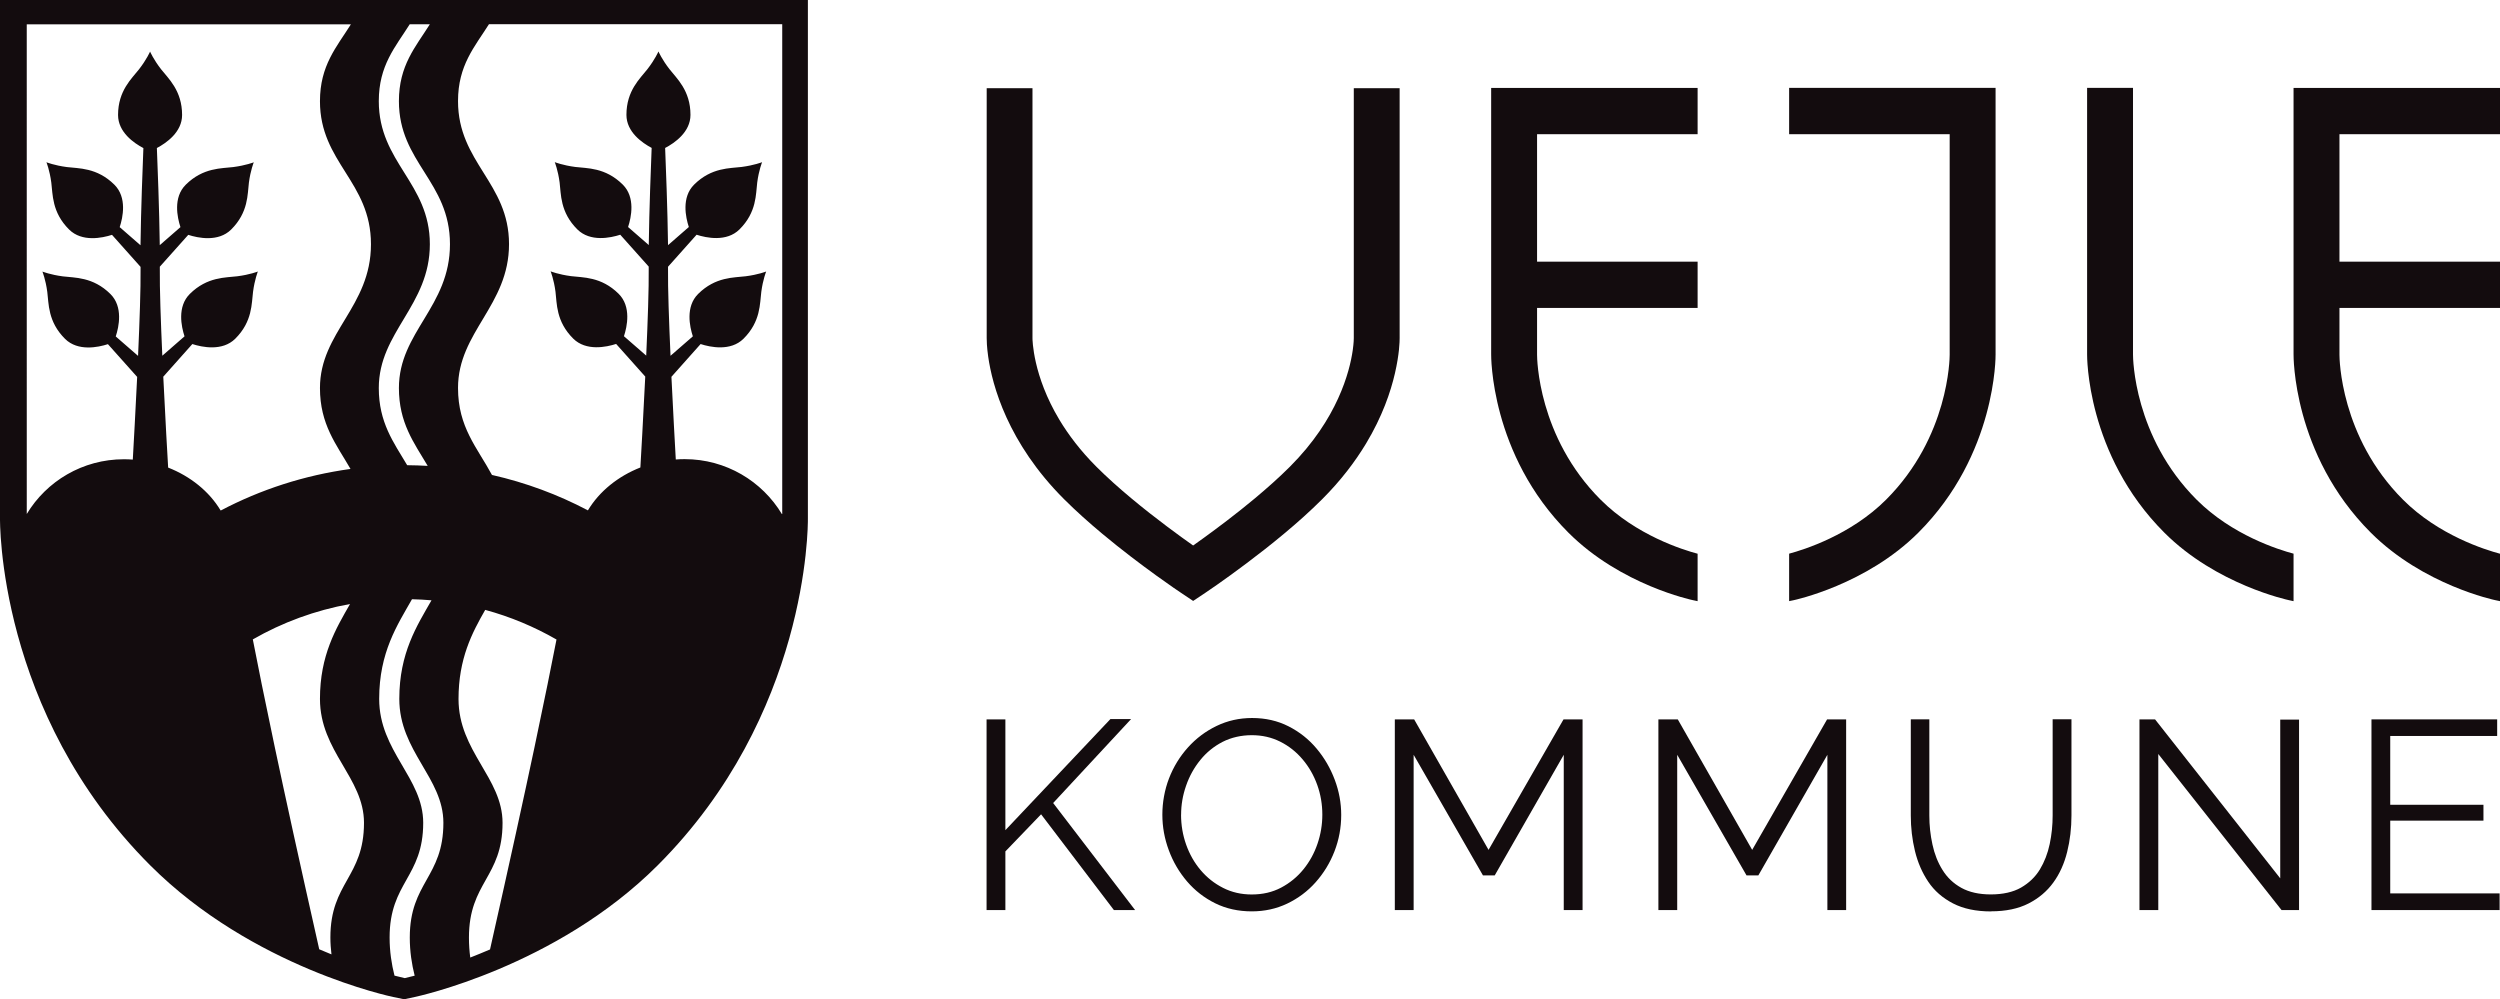
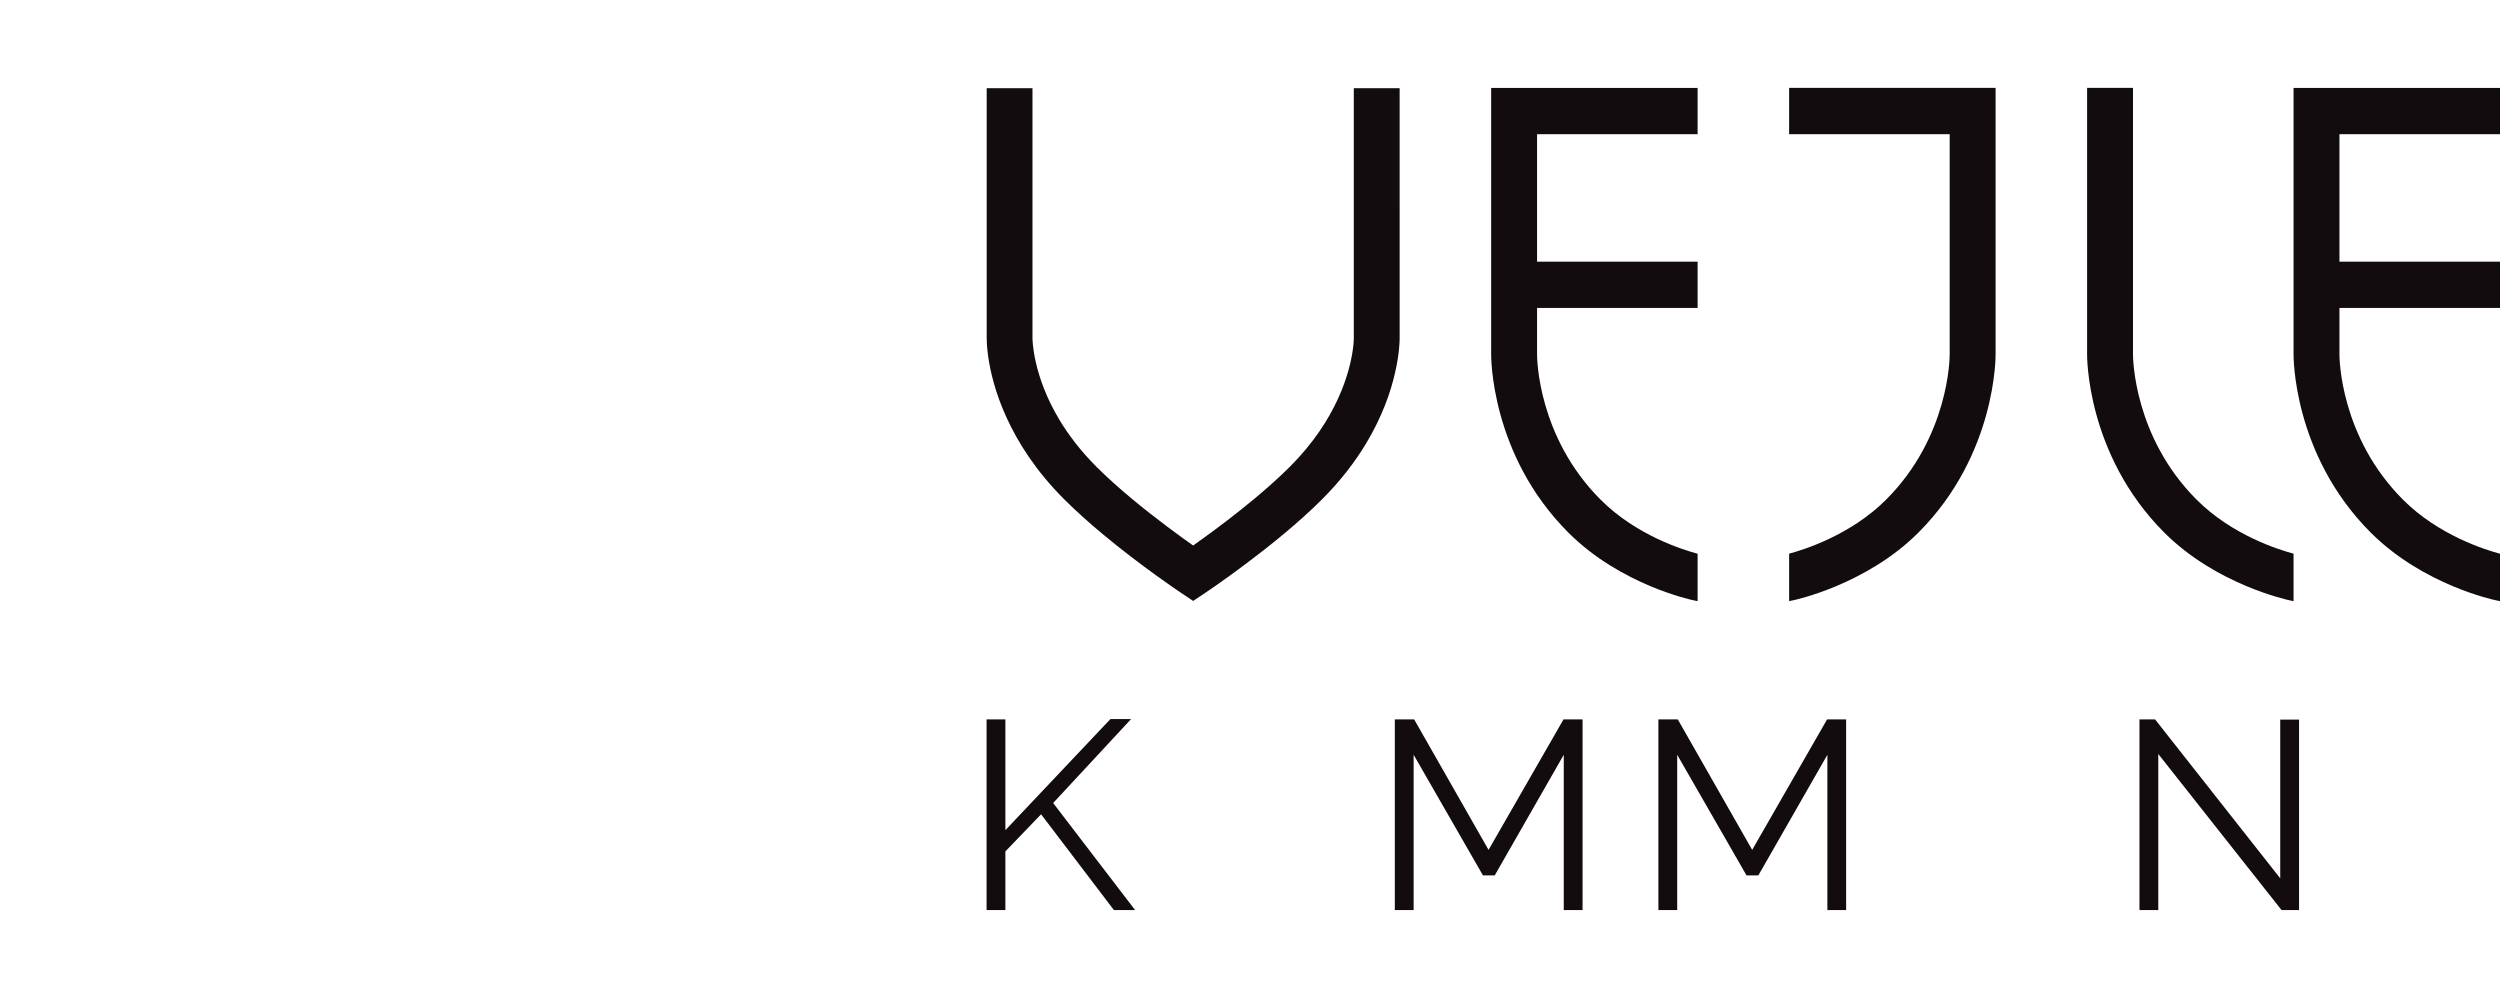
<svg xmlns="http://www.w3.org/2000/svg" id="Layer_1" data-name="Layer 1" viewBox="0 0 441.15 176.34">
  <defs>
    <style>
      .cls-1 {
        fill: #130c0e;
      }
    </style>
  </defs>
  <polygon class="cls-1" points="174.09 160.59 174.09 126.94 177.41 126.94 177.41 146.49 195.94 126.89 199.59 126.89 185.84 141.7 200.3 160.59 196.56 160.59 183.71 143.69 177.41 150.24 177.41 160.59 174.09 160.59" />
-   <path class="cls-1" d="m220.9,160.82c-2.37,0-4.52-.47-6.45-1.42-1.93-.95-3.59-2.24-4.98-3.86-1.39-1.63-2.47-3.46-3.22-5.5-.76-2.04-1.14-4.13-1.14-6.28s.39-4.38,1.18-6.42c.79-2.04,1.9-3.85,3.34-5.45,1.44-1.6,3.12-2.86,5.05-3.79,1.93-.93,4.01-1.4,6.26-1.4,2.37,0,4.52.49,6.44,1.47,1.93.98,3.58,2.29,4.95,3.93,1.38,1.64,2.44,3.48,3.2,5.5.76,2.02,1.14,4.09,1.14,6.21,0,2.24-.4,4.38-1.19,6.42-.79,2.04-1.9,3.85-3.32,5.45-1.42,1.6-3.1,2.85-5.02,3.77-1.93.92-4.01,1.37-6.26,1.37m-12.47-17.06c0,1.83.3,3.6.9,5.29.6,1.69,1.45,3.19,2.56,4.5,1.11,1.31,2.42,2.35,3.96,3.13,1.53.78,3.22,1.16,5.05,1.16,1.93,0,3.66-.4,5.19-1.21,1.53-.81,2.84-1.88,3.93-3.22,1.09-1.34,1.92-2.85,2.49-4.53.57-1.67.85-3.38.85-5.12,0-1.83-.3-3.59-.9-5.26-.6-1.67-1.46-3.18-2.58-4.5-1.12-1.33-2.44-2.37-3.96-3.13-1.52-.76-3.19-1.14-5.02-1.14s-3.61.4-5.14,1.18c-1.53.79-2.85,1.86-3.93,3.2-1.09,1.34-1.93,2.85-2.51,4.53-.59,1.68-.88,3.38-.88,5.12" />
  <polygon class="cls-1" points="275.94 160.59 275.94 133.19 263.76 154.47 261.68 154.47 249.45 133.19 249.45 160.59 246.13 160.59 246.13 126.94 249.54 126.94 262.67 149.97 275.9 126.94 279.26 126.94 279.26 160.59 275.94 160.59" />
  <polygon class="cls-1" points="322.46 160.59 322.46 133.19 310.28 154.47 308.19 154.47 295.96 133.19 295.96 160.59 292.64 160.59 292.64 126.94 296.06 126.94 309.19 149.97 322.41 126.94 325.77 126.94 325.77 160.59 322.46 160.59" />
-   <path class="cls-1" d="m351.35,160.83c-2.66,0-4.9-.47-6.73-1.42-1.83-.95-3.29-2.22-4.36-3.82-1.07-1.59-1.86-3.41-2.35-5.43-.49-2.02-.73-4.11-.73-6.26v-16.97h3.27v16.97c0,1.74.18,3.44.55,5.12.36,1.68.95,3.18,1.78,4.5.82,1.33,1.93,2.38,3.32,3.15,1.39.77,3.13,1.16,5.21,1.16s3.93-.4,5.33-1.21c1.4-.81,2.51-1.87,3.32-3.2.8-1.33,1.38-2.82,1.73-4.48.35-1.66.52-3.34.52-5.05v-16.97h3.32v16.97c0,2.24-.25,4.39-.76,6.44-.51,2.06-1.32,3.86-2.44,5.4-1.12,1.55-2.58,2.78-4.38,3.7-1.8.92-4,1.38-6.59,1.38" />
  <polygon class="cls-1" points="380.85 133.05 380.85 160.59 377.53 160.59 377.53 126.94 380.28 126.94 402.37 154.99 402.37 126.98 405.69 126.98 405.69 160.59 402.6 160.59 380.85 133.05" />
-   <polygon class="cls-1" points="418.47 126.94 418.47 160.59 441.08 160.59 441.08 157.65 421.78 157.65 421.78 144.81 438.23 144.81 438.23 142.01 421.78 142.01 421.78 129.87 440.65 129.87 440.65 126.94 418.47 126.94" />
  <path class="cls-1" d="m441.15,15.52h-36.43v46.97c0,.17-.21,17.66,13.62,31.49,9.29,9.29,21.88,11.9,22,11.93l.81.17v-8.37h0c-2.61-.69-10.86-3.27-17.11-9.53-11.1-11.1-11.22-24.98-11.22-25.57v-8.27h28.33v-8.17h-28.33v-22.49h28.33v-8.17Z" />
  <path class="cls-1" d="m376.39,15.51h-8.1v47.04c0,.16-.18,17.63,13.62,31.43,9.21,9.22,21.88,11.9,22.01,11.93l.78.17h.02v-8.38c-2.61-.69-10.86-3.27-17.11-9.53-11.09-11.1-11.22-24.99-11.22-25.57V15.51Z" />
  <path class="cls-1" d="m352.14,15.51h-36.43v8.17h28.33v38.92c0,.59-.13,14.48-11.22,25.57-6.25,6.25-14.5,8.83-17.11,9.53v8.37h.02s.78-.16.78-.16c.13-.03,12.8-2.71,22.01-11.93,13.8-13.8,13.62-31.27,13.62-31.43V15.51Z" />
  <path class="cls-1" d="m299.56,15.52h-36.43v46.97c0,.17-.21,17.66,13.62,31.49,9.29,9.29,21.88,11.9,22,11.93l.81.17v-8.37h0c-2.61-.69-10.86-3.27-17.11-9.53-11.1-11.1-11.22-24.98-11.22-25.57v-8.27h28.33v-8.17h-28.33v-22.49h28.33v-8.17Z" />
  <path class="cls-1" d="m246.97,15.56h-8.08v44.1c0,.08,0,.83-.18,2.1-.27,1.91-.94,4.95-2.59,8.56-1.65,3.62-4.27,7.8-8.52,12.05-1.87,1.87-4.03,3.79-6.2,5.6-3.26,2.72-6.56,5.19-9.03,6.98-.68.49-1.3.93-1.83,1.31-1.21-.85-2.82-2.01-4.64-3.38-1.94-1.46-4.12-3.15-6.27-4.95-2.16-1.8-4.29-3.7-6.15-5.56-2.83-2.83-4.94-5.64-6.52-8.26-2.37-3.94-3.56-7.49-4.16-10.09-.3-1.3-.45-2.36-.53-3.11-.08-.75-.08-1.19-.08-1.25,0-.03,0-43.03,0-44.1h-8.08c0,1.07,0,44.08,0,44.1,0,.39.02,1.54.26,3.24.36,2.55,1.22,6.35,3.24,10.78,2.02,4.42,5.2,9.46,10.16,14.41,2.11,2.11,4.43,4.17,6.74,6.1,3.46,2.89,6.89,5.46,9.46,7.32,2.57,1.86,4.29,3.01,4.33,3.03l2.24,1.5,2.25-1.5s3.09-2.06,7.15-5.12c2.04-1.53,4.33-3.31,6.64-5.24,2.31-1.92,4.63-3.99,6.74-6.1,3.3-3.3,5.82-6.64,7.73-9.81,2.86-4.75,4.35-9.12,5.11-12.44.38-1.66.59-3.06.7-4.11.11-1.06.12-1.78.12-2.08V15.56Z" />
-   <path class="cls-1" d="m142.56,91.48V0H0v91.36c0,.34-.52,34.31,26.5,61.33,18.07,18.07,42.65,23.19,42.89,23.24l1.94.4,1.85-.4c.25-.05,24.91-5.27,42.88-23.24,26.5-26.5,26.52-59.68,26.5-61.22m-4.59-.76c-3.48-5.79-9.86-9.69-17.16-9.69-.52,0-1.04.02-1.56.06-.16-2.87-.48-8.55-.77-14.59l5.15-5.78c1.72.56,5.29,1.31,7.56-.93,3.08-3.05,2.88-6.27,3.15-8.29.29-2.19.86-3.58.86-3.58h0s-1.4.56-3.62.84c-2.04.26-5.3.06-8.38,3.11-2.27,2.25-1.5,5.78-.94,7.49l-3.94,3.43c-.27-6.05-.48-11.96-.44-15.3,0-.13,0-.27,0-.41l5.04-5.65c1.72.56,5.29,1.31,7.56-.93,3.08-3.05,2.88-6.27,3.14-8.29.29-2.19.86-3.58.86-3.58h0s-1.4.55-3.61.84c-2.04.26-5.3.06-8.38,3.11-2.27,2.25-1.5,5.78-.94,7.49l-3.67,3.2c-.08-6.21-.39-14.15-.51-17.15,1.66-.87,4.47-2.8,4.47-5.84,0-4.31-2.45-6.45-3.7-8.06-1.36-1.75-1.95-3.13-1.95-3.13h0s-.59,1.38-1.95,3.13c-1.26,1.62-3.7,3.75-3.7,8.06,0,3.03,2.79,4.95,4.45,5.83-.12,2.99-.43,10.93-.51,17.14l-3.65-3.18c.56-1.7,1.33-5.24-.94-7.49-3.08-3.05-6.33-2.85-8.38-3.11-2.22-.29-3.62-.85-3.62-.85h0s.57,1.39.86,3.59c.26,2.02.06,5.24,3.14,8.29,2.27,2.24,5.83,1.49,7.56.93l5.02,5.62c0,.15,0,.29,0,.43.04,3.34-.17,9.24-.44,15.28l-3.93-3.42c.56-1.7,1.33-5.24-.94-7.49-3.08-3.05-6.34-2.85-8.38-3.11-2.22-.29-3.62-.85-3.62-.85h0s.57,1.39.86,3.59c.26,2.02.06,5.24,3.14,8.29,2.27,2.24,5.84,1.49,7.56.93l5.14,5.76c-.36,7.34-.75,14.16-.86,16.04-3.91,1.54-7.24,4.19-9.27,7.59,0,0,0-.02.01-.02-5.27-2.78-10.95-4.9-16.93-6.25-2.62-4.86-5.99-8.41-5.99-15.35,0-9.9,9-14.55,9-25.38s-9-14.38-9-25.24c0-6.34,2.94-9.57,5.46-13.57h51.75c0,2.01,0,74.75,0,86.43m-34.81.32s-.02.04-.03.05c0-.02.02-.04.03-.05m-.45.97s-.04.08-.05.13c.02-.04.04-.08.05-.13m-.37.99c-.02.07-.05.13-.07.2.02-.07.05-.13.07-.2m-.37,1.25s0,0,0,0c0,0,0,.02,0,.02,0,0,0-.02,0-.02,0,0,0,0,0,0m-30.18-12.14c-2.41-4.05-5.01-7.52-5.01-13.62,0-9.9,9.01-14.55,9.01-25.38s-9.01-14.38-9.01-25.24c0-6.34,2.94-9.57,5.46-13.57h3.55c-2.51,4-5.46,7.23-5.46,13.57,0,10.85,9.01,14.17,9.01,25.24s-9.01,15.48-9.01,25.38c0,6.15,2.65,9.64,5.08,13.74-1.2-.07-2.41-.11-3.62-.12m-32.93,7.97c-2.03-3.38-5.35-6.02-9.25-7.55-.11-1.89-.51-8.7-.86-16.04l5.13-5.76c1.72.56,5.29,1.31,7.56-.93,3.08-3.05,2.88-6.27,3.15-8.29.29-2.19.85-3.58.85-3.58h0s-1.4.56-3.62.84c-2.04.26-5.3.06-8.38,3.11-2.27,2.25-1.5,5.78-.94,7.49l-3.92,3.42c-.27-6.04-.48-11.94-.44-15.28,0-.14,0-.28,0-.43l5.02-5.62c1.72.56,5.29,1.31,7.56-.93,3.08-3.05,2.88-6.27,3.14-8.29.29-2.19.86-3.58.86-3.58h0s-1.4.55-3.62.84c-2.04.26-5.3.06-8.38,3.11-2.27,2.25-1.5,5.78-.94,7.49l-3.65,3.18c-.08-6.21-.39-14.15-.51-17.14,1.66-.88,4.45-2.8,4.45-5.83,0-4.31-2.44-6.45-3.7-8.06-1.36-1.75-1.95-3.13-1.95-3.13h0s-.59,1.38-1.95,3.13c-1.26,1.62-3.7,3.75-3.7,8.06,0,3.04,2.81,4.97,4.47,5.84-.12,3-.43,10.94-.51,17.15l-3.67-3.2c.56-1.7,1.33-5.24-.94-7.49-3.08-3.05-6.34-2.85-8.38-3.11-2.22-.29-3.61-.85-3.61-.85h0s.57,1.39.86,3.59c.27,2.02.07,5.24,3.15,8.29,2.27,2.24,5.83,1.49,7.56.93l5.04,5.65c0,.14,0,.28,0,.41.04,3.34-.17,9.25-.44,15.3l-3.94-3.43c.56-1.7,1.33-5.24-.94-7.49-3.08-3.05-6.34-2.85-8.38-3.11-2.22-.29-3.62-.85-3.62-.85h0s.57,1.39.86,3.59c.27,2.02.07,5.24,3.14,8.29,2.27,2.24,5.83,1.49,7.56.93l5.16,5.78c-.29,6.04-.61,11.72-.77,14.59-.52-.04-1.04-.06-1.57-.06-7.29,0-13.66,3.88-17.14,9.66V4.29h57.2c-2.51,4-5.46,7.23-5.46,13.57,0,10.85,9,14.17,9,25.24s-9,15.48-9,25.38c0,6.42,2.89,9.93,5.39,14.27-8.16,1.12-15.87,3.64-22.87,7.32m5.63,22.76c5.22-3,11.01-5.14,17.16-6.25-2.48,4.32-5.31,9.02-5.31,16.75,0,9.25,7.77,13.94,7.77,21.86,0,9.62-5.93,10.5-5.93,20.24,0,1.04.08,2.02.19,2.98-.7-.28-1.42-.58-2.16-.9-7.09-31.43-9.95-45.61-11.72-54.69m24.14,52.61c0-9.75,5.93-10.62,5.93-20.24,0-7.92-7.77-12.61-7.77-21.86,0-8.23,3.2-13.03,5.79-17.59,1.16.03,2.31.09,3.44.19-2.57,4.5-5.68,9.28-5.68,17.4,0,9.25,7.78,13.94,7.78,21.86,0,9.62-5.93,10.5-5.93,20.24,0,2.47.35,4.72.86,6.74-.85.22-1.45.36-1.75.43-.31-.07-.93-.21-1.81-.44-.51-2.01-.86-4.26-.86-6.72m14.23,3.52c-.15-1.12-.23-2.29-.23-3.52,0-9.75,5.93-10.62,5.93-20.24,0-7.92-7.77-12.61-7.77-21.86,0-7.12,2.39-11.67,4.71-15.72,4.45,1.21,8.67,2.98,12.58,5.23-1.78,9.08-4.64,23.27-11.73,54.69-1.21.52-2.37.99-3.49,1.43" />
</svg>